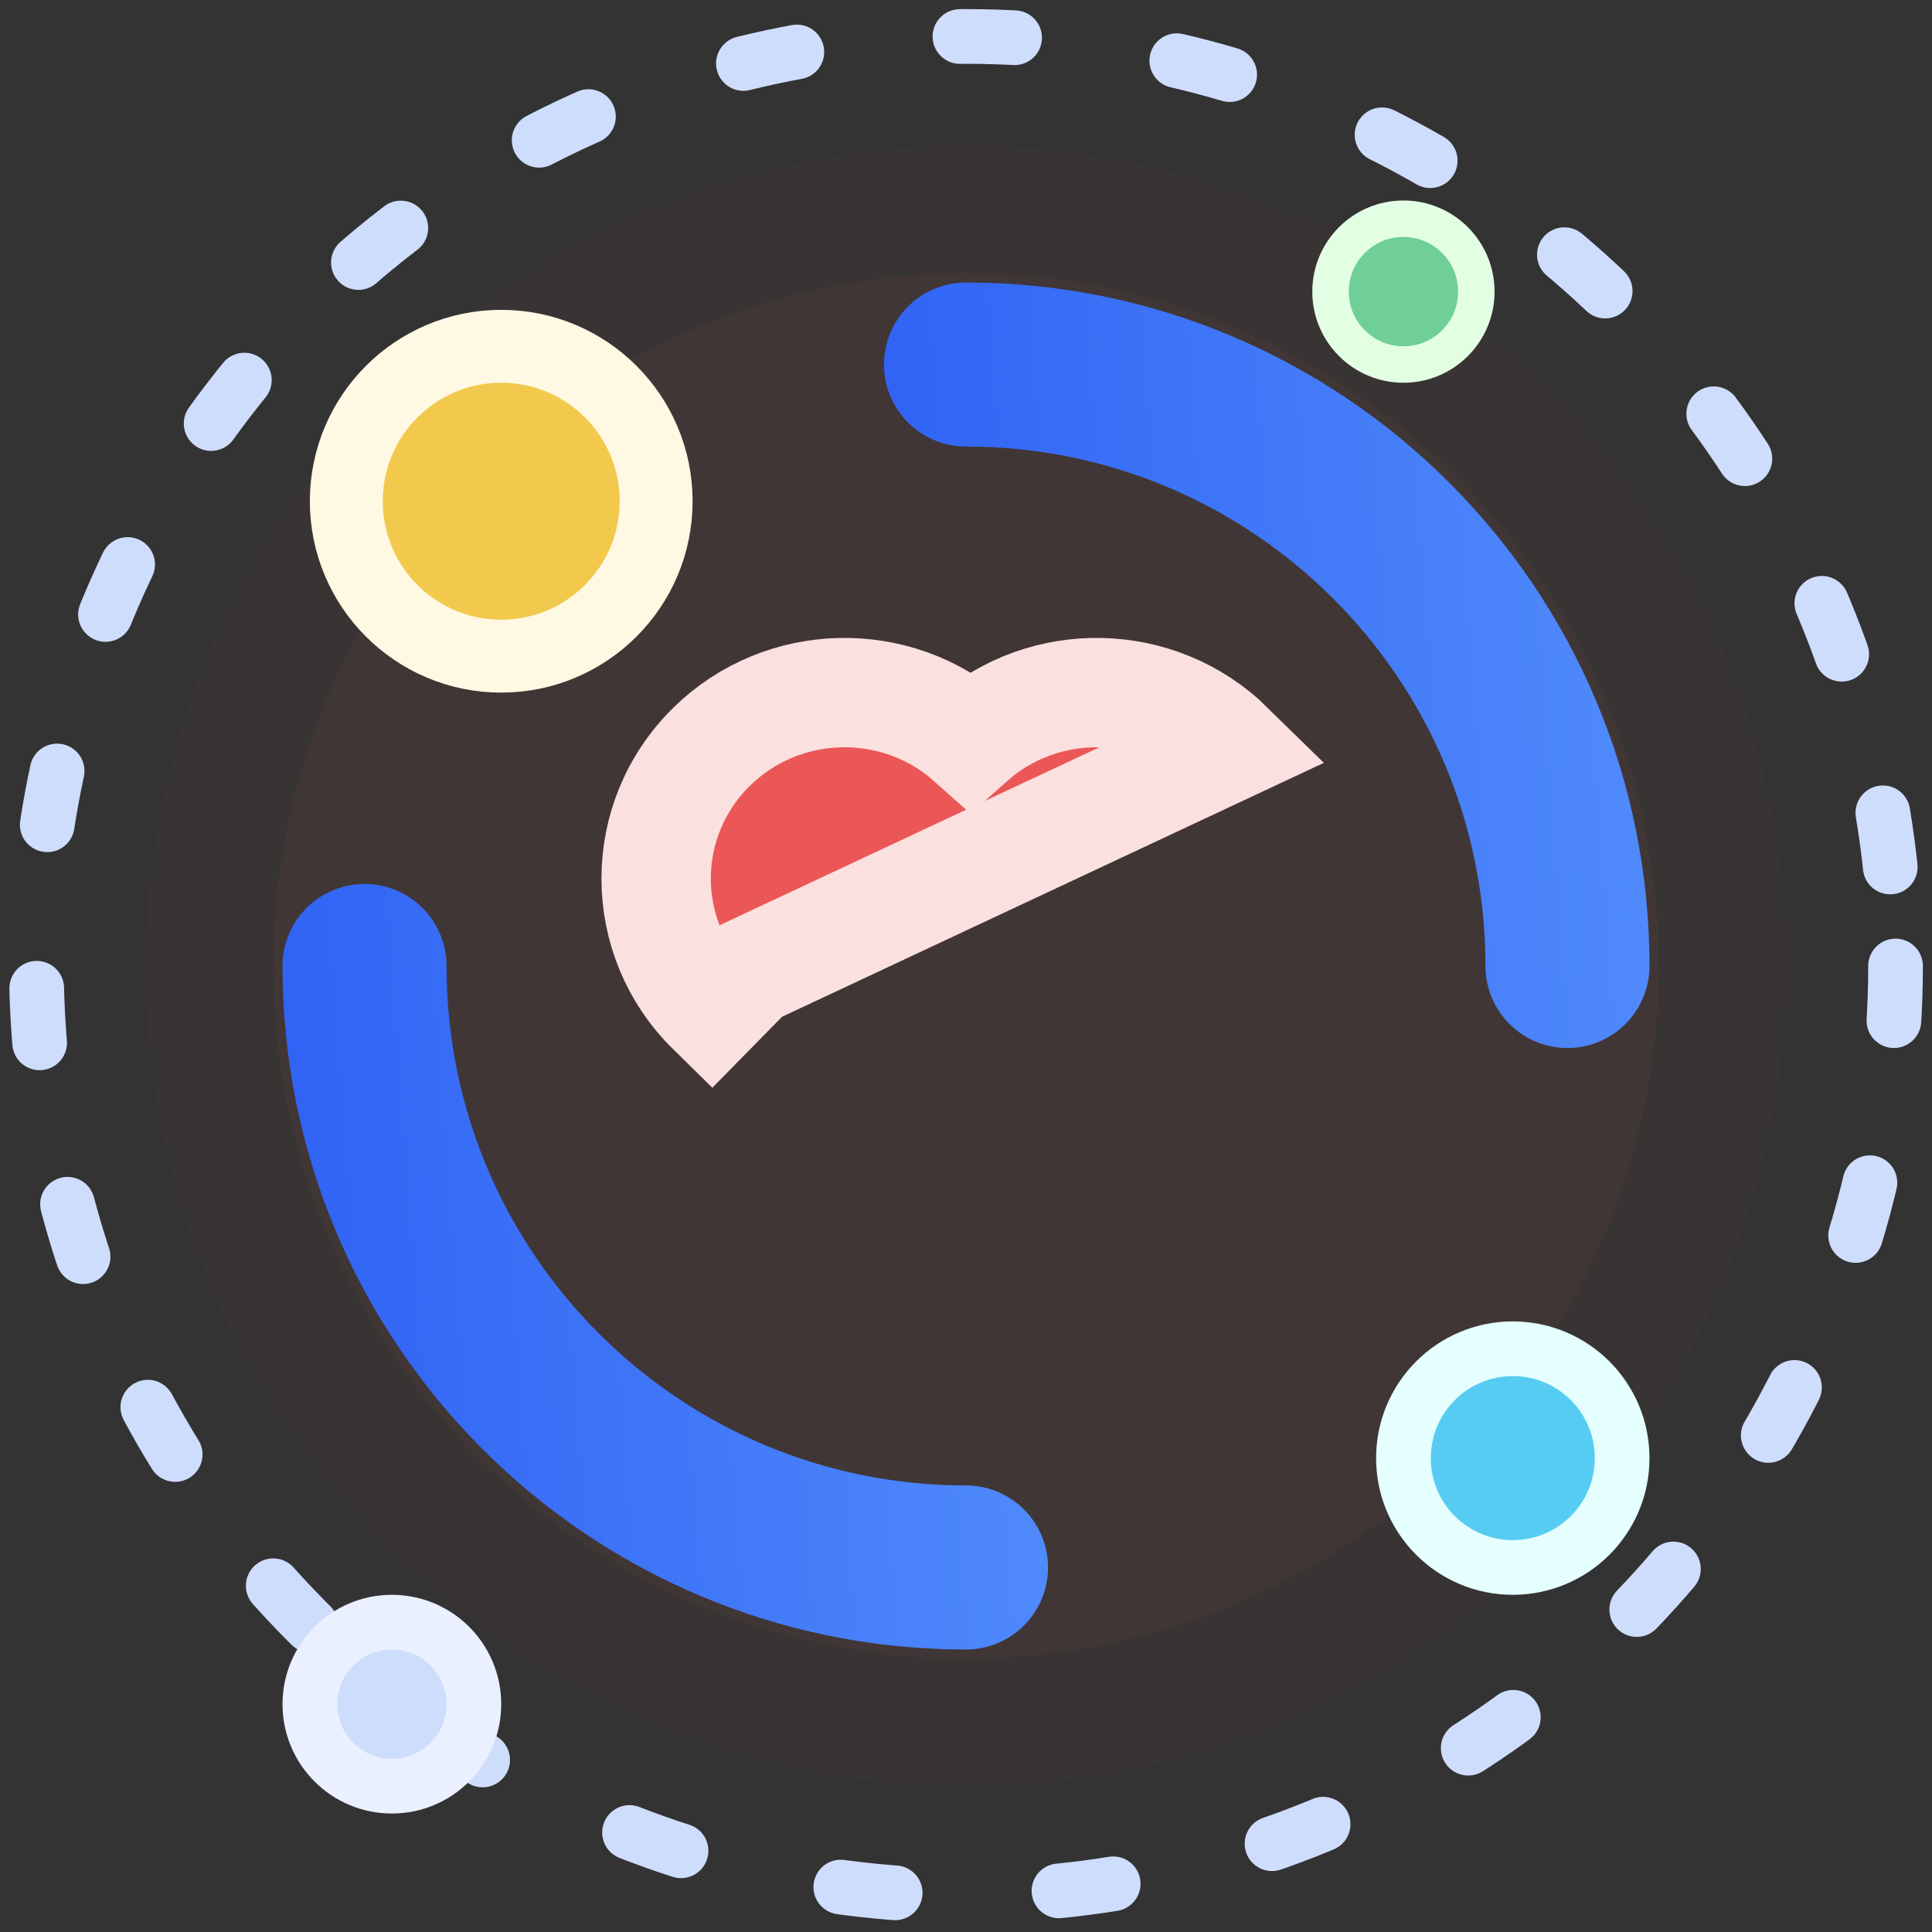
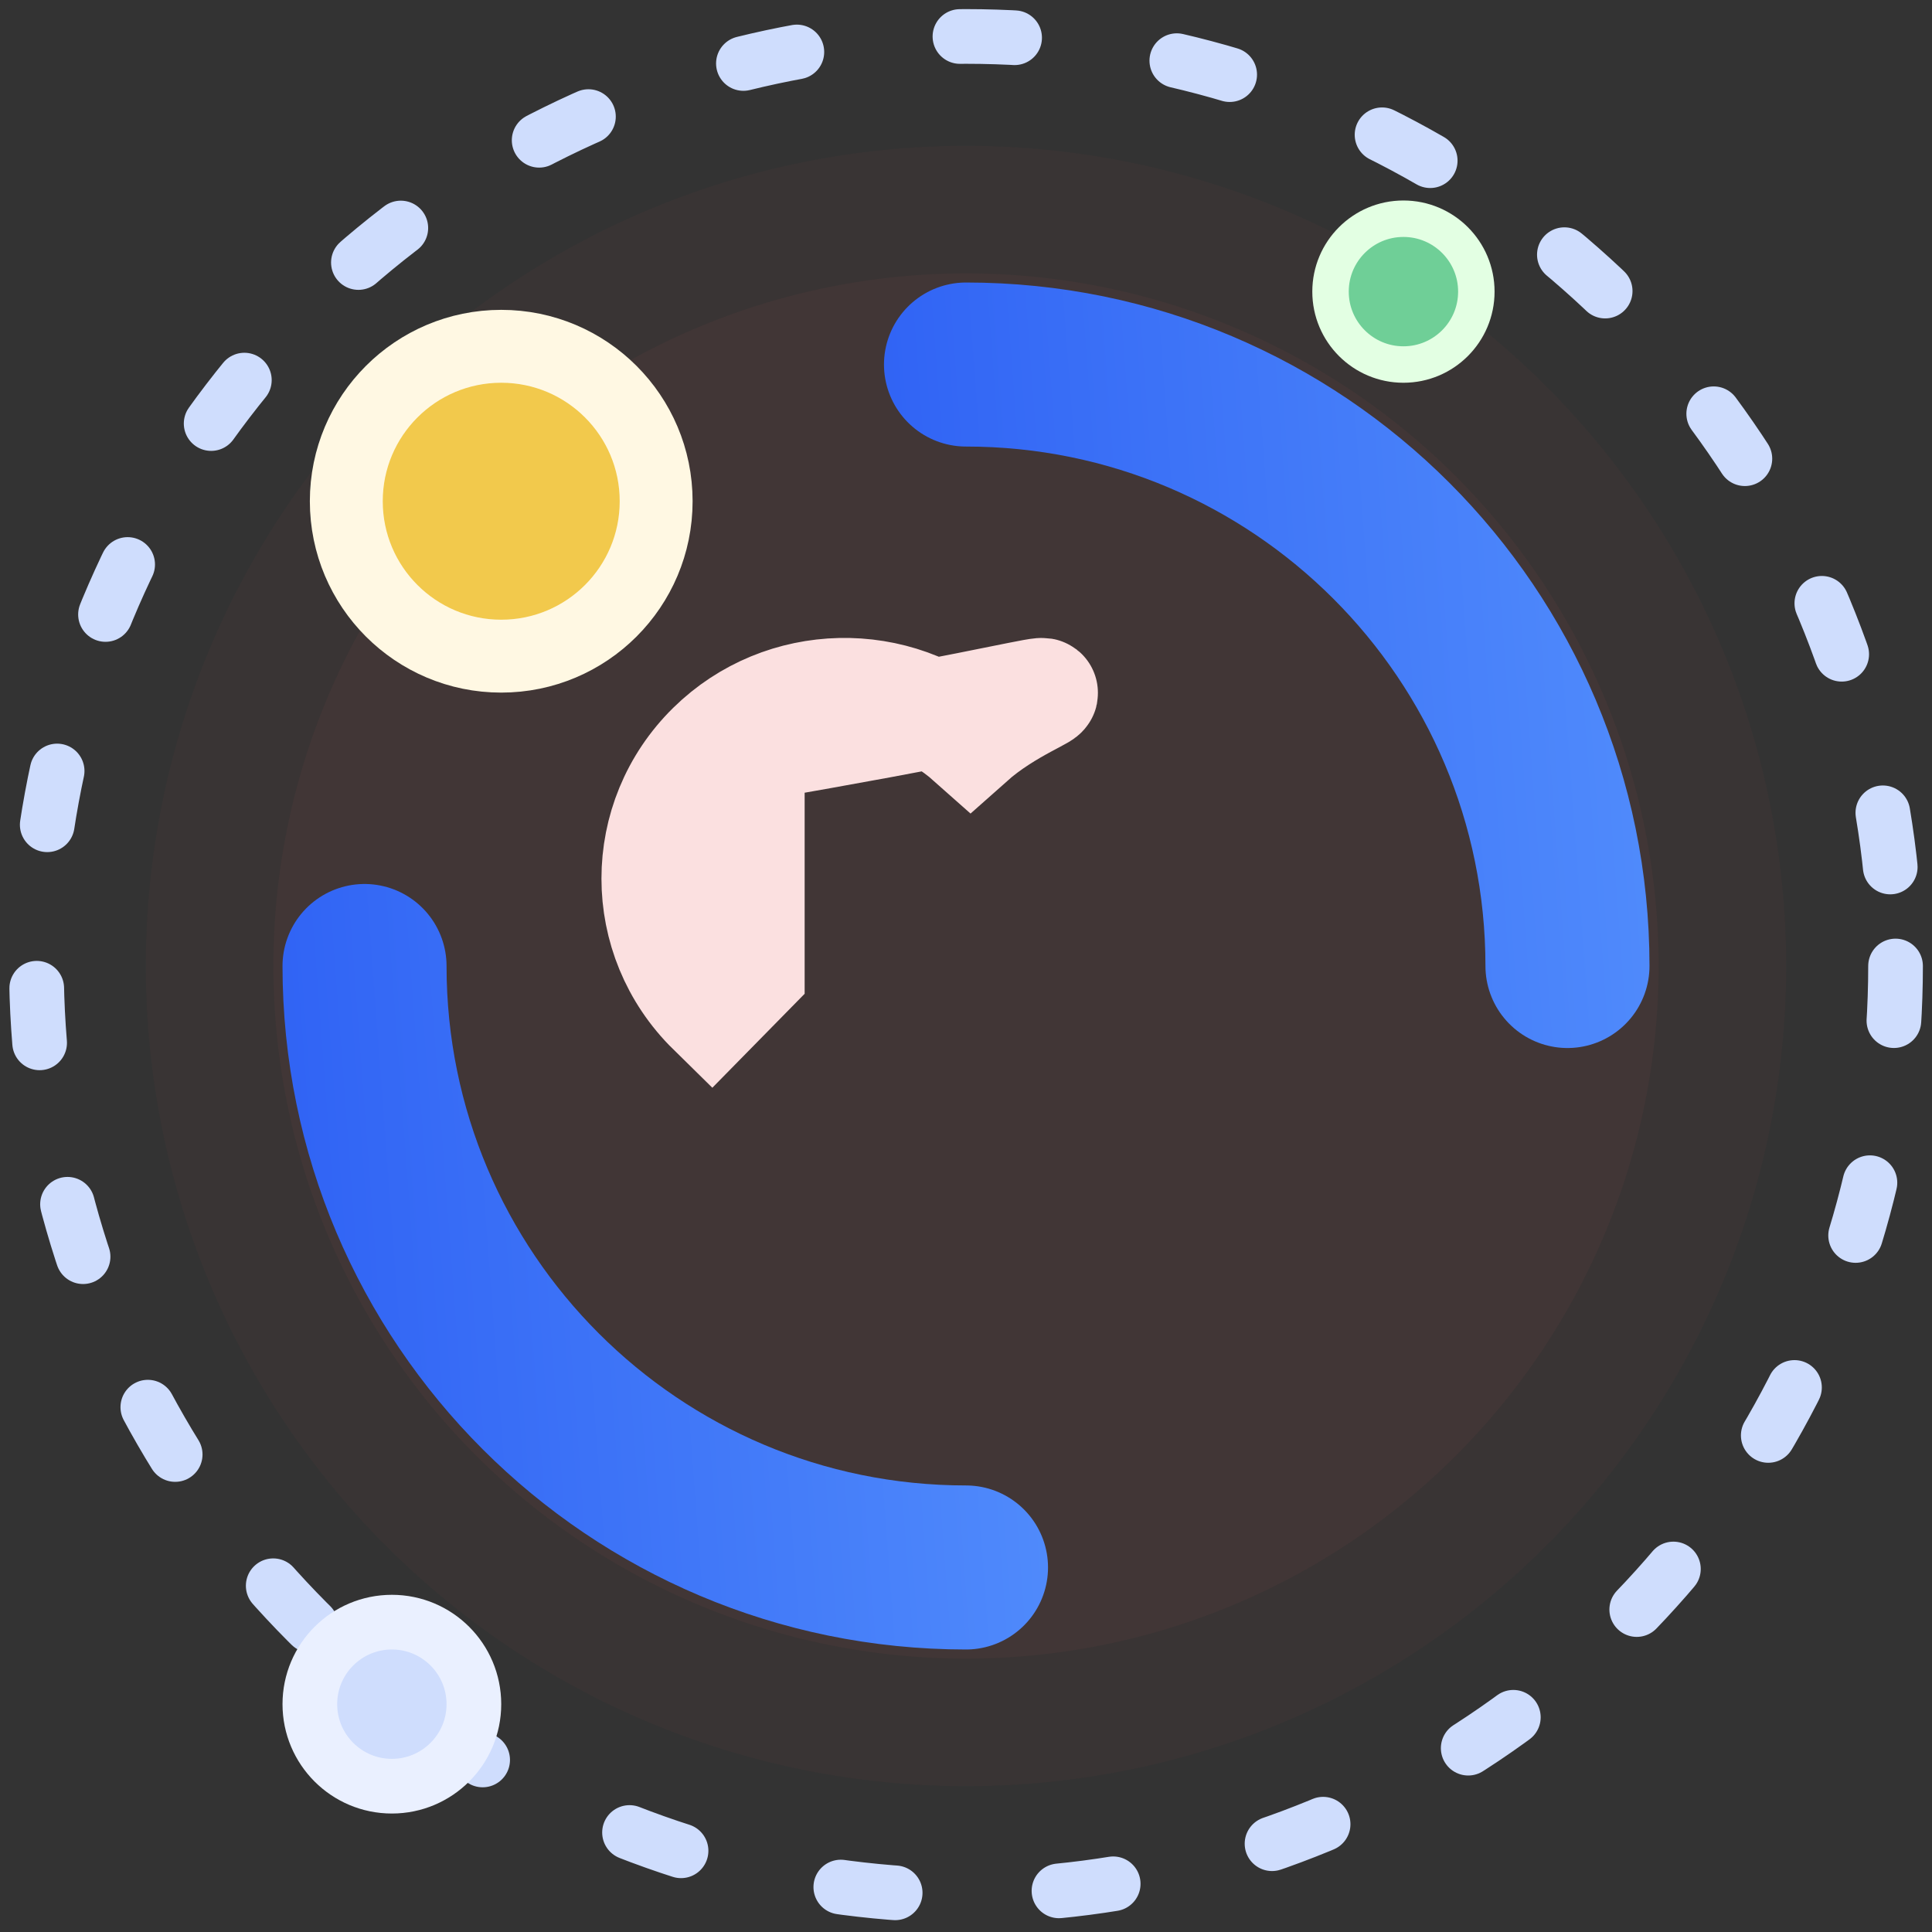
<svg xmlns="http://www.w3.org/2000/svg" width="106" height="106" viewBox="0 0 106 106" fill="none">
  <rect x="0" y="0" width="106" height="106" fill="#333333" stroke="none" />
  <circle opacity="0.03" cx="53" cy="53" r="45" fill="#EB5757" />
  <circle cx="53" cy="53" r="51" stroke="#CFDDFD" stroke-width="3" stroke-linecap="round" stroke-dasharray="3 9" />
  <circle opacity="0.05" cx="53" cy="53" r="38" fill="#EB5757" />
  <path d="M53 86C34.775 86 20 71.225 20 53" stroke="url(#paint0_linear)" stroke-width="9" stroke-linecap="round" />
  <path d="M86 53C86 34.775 71.225 20 53 20" stroke="url(#paint1_linear)" stroke-width="9" stroke-linecap="round" />
-   <path d="M39.045 55.437L41.147 53.297L67.452 40.969V40.969C63.543 37.13 57.3 37.014 53.249 40.62C49.198 37.014 42.954 37.13 39.045 40.969C34.984 44.958 34.984 51.448 39.045 55.437Z" fill="#EB5757" stroke="#FBE0E0" stroke-width="6" stroke-linecap="round" />
-   <circle cx="83" cy="80" r="6" fill="#56CCF2" stroke="#E5FFFF" stroke-width="3" />
+   <path d="M39.045 55.437L41.147 53.297V40.969C63.543 37.13 57.3 37.014 53.249 40.62C49.198 37.014 42.954 37.13 39.045 40.969C34.984 44.958 34.984 51.448 39.045 55.437Z" fill="#EB5757" stroke="#FBE0E0" stroke-width="6" stroke-linecap="round" />
  <circle cx="27.5" cy="27.5" r="8.5" fill="#F2C94C" stroke="#FFF8E3" stroke-width="4" />
  <circle cx="77" cy="16" r="4" fill="#6FCF97" stroke="#E3FFE3" stroke-width="2" />
  <circle cx="21.5" cy="93.5" r="4.5" fill="#CFDDFD" stroke="#EAF0FF" stroke-width="3" />
  <defs>
    <linearGradient id="paint0_linear" x1="72.914" y1="1.224" x2="-13.433" y2="7.69" gradientUnits="userSpaceOnUse">
      <stop stop-color="#609FFF" />
      <stop offset="1" stop-color="#1D4BF0" />
    </linearGradient>
    <linearGradient id="paint1_linear" x1="105.914" y1="-31.776" x2="19.567" y2="-25.31" gradientUnits="userSpaceOnUse">
      <stop stop-color="#609FFF" />
      <stop offset="1" stop-color="#1D4BF0" />
    </linearGradient>
  </defs>
</svg>